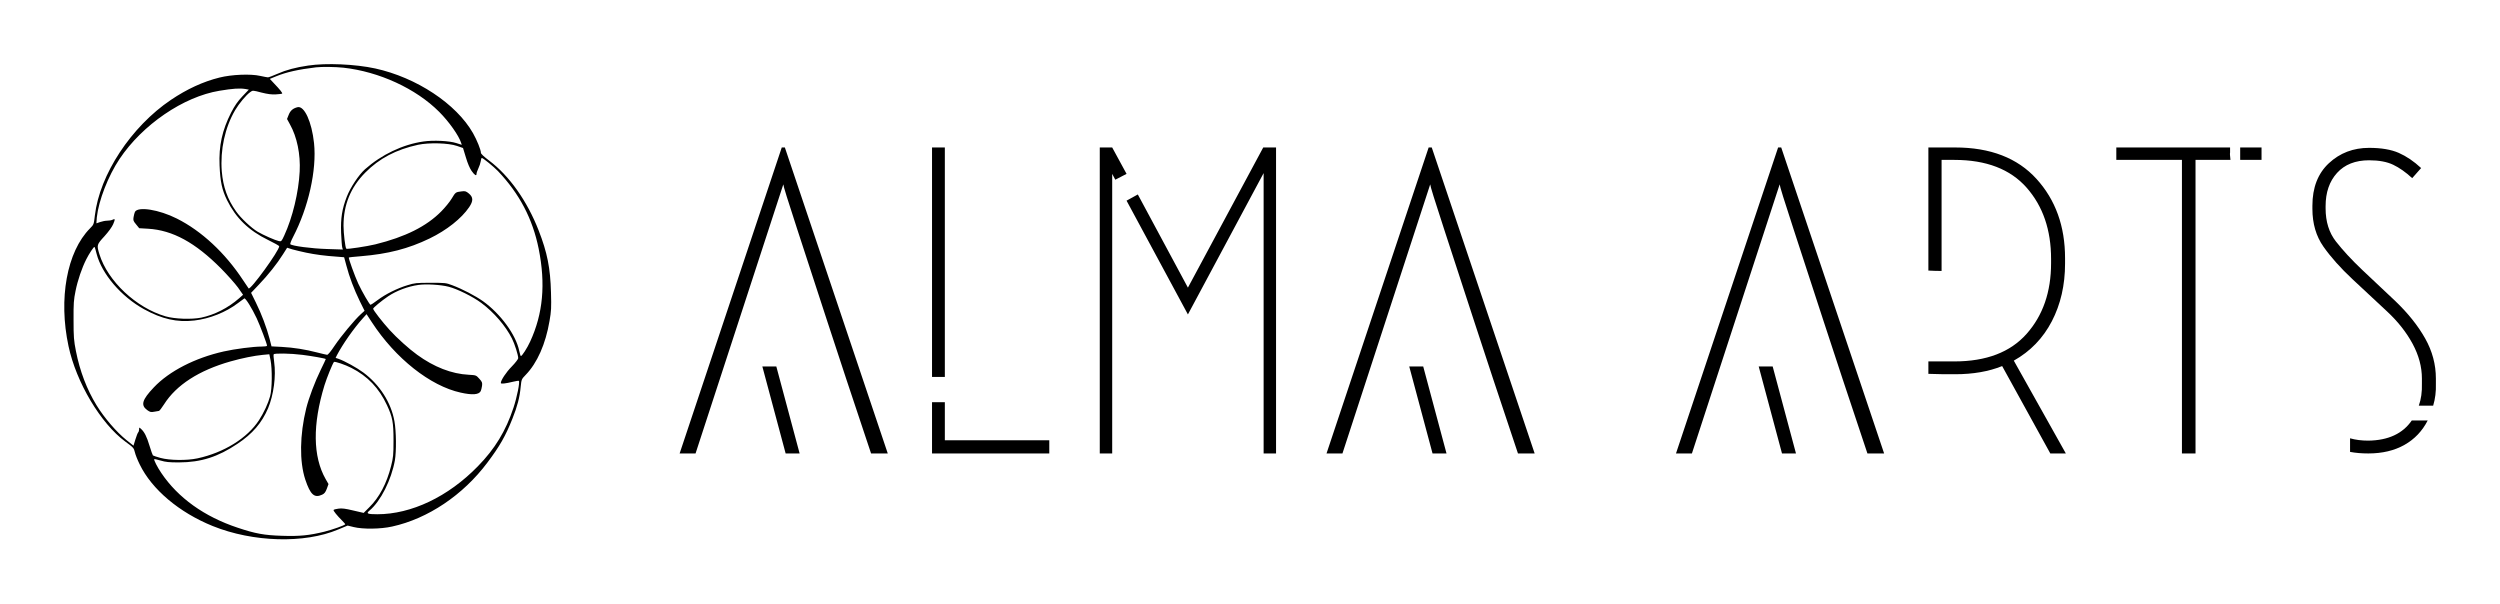
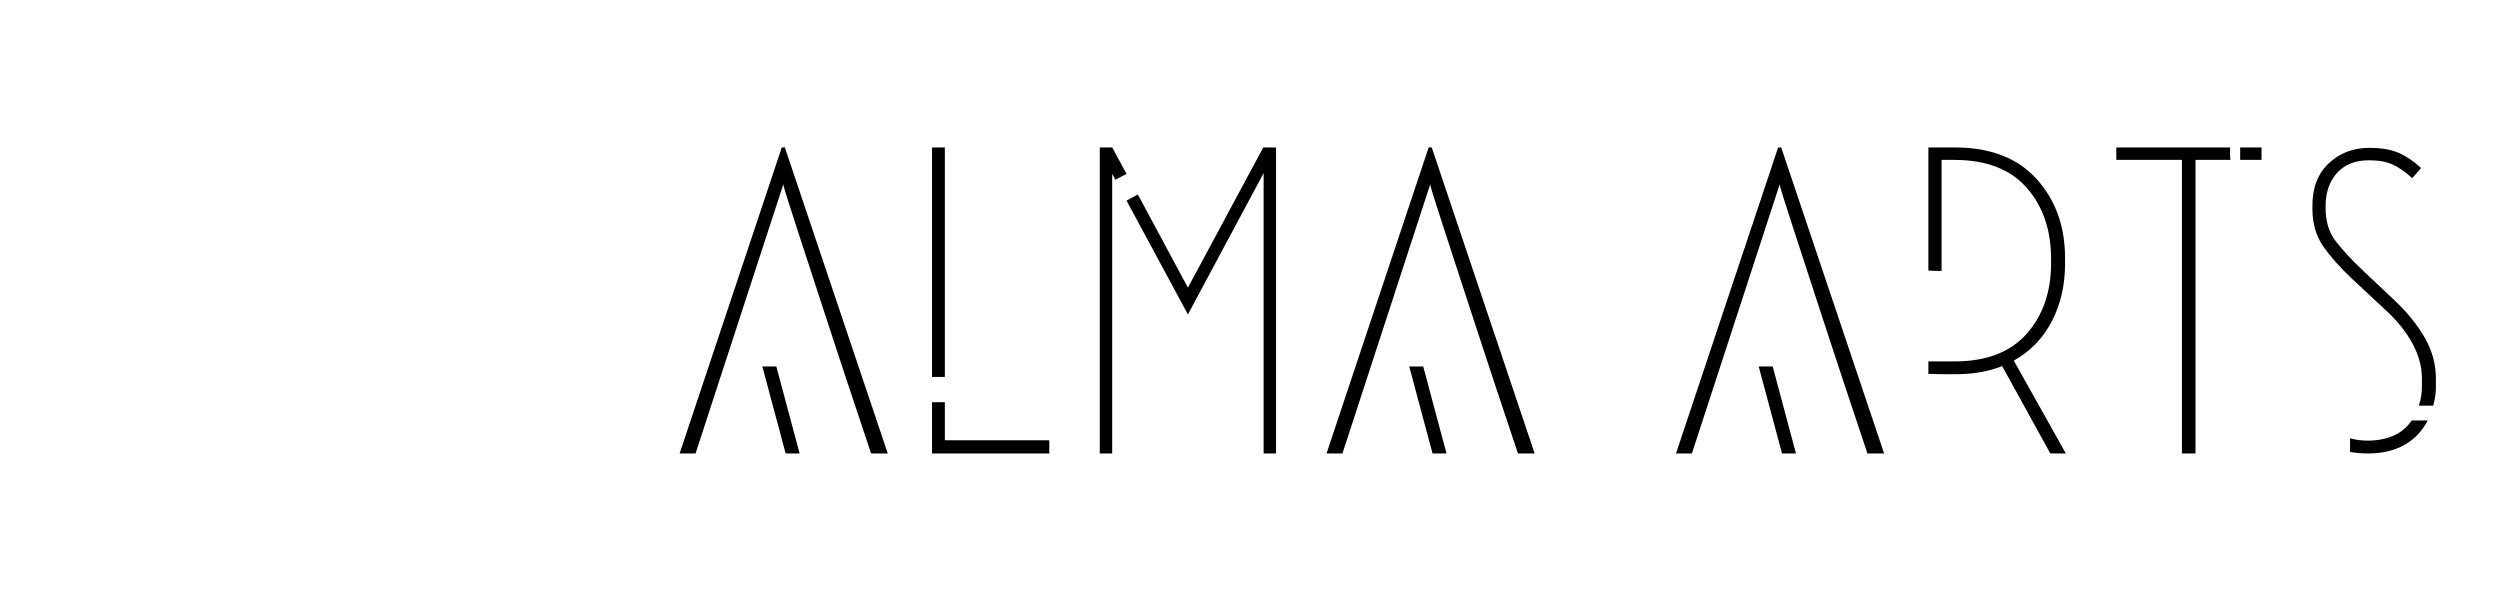
<svg xmlns="http://www.w3.org/2000/svg" version="1.1" width="3162.2" height="764.356" viewBox="0 0 3162.2 764.356">
  <g transform="scale(8.11) translate(10, 10)">
    <defs id="SvgjsDefs1095" />
    <g id="SvgjsG1096" transform="matrix(0.125,0,0,0.125,0,0)" fill="#000">
      <g id="SvgjsG1019" transform="matrix(0.066,0,0,0.066,115.855,18.441)">
        <g>
-           <path d="M2858.5-252.2c-238.3,34.9-415.6,82.4-581.3,155.9c-85.1,37.6-165.7,67.2-179.1,67.2s-80.6-13.4-147.8-27.8    c-179.1-41.2-539.2-26-767.6,31.4C871.7,51.4,566.3,193,264.4,396.3C-487.1,902.4-1083.6,1808-1174.1,2581.9    c-19.7,169.3-19.7,171.1-92.3,244.5c-437.1,441.6-598.3,1329.3-405.8,2225.9c146,685.2,608.2,1461.8,1073.1,1804    c153.2,112,163,121.8,180.9,200.6c9.9,44.8,51.1,149.6,92.3,232c228.4,471.2,746.1,908.3,1380.3,1164.5    c762.3,307.2,1735,335,2371,65.4l179.1-74.3l113.8,27.8c172.9,43,509.7,39.4,728.2-9.9c673.6-147.8,1339.1-593,1800.4-1209.2    c232.9-309,343.1-502.5,472.9-829.4c92.3-230.2,137.9-404,155.9-599.2c15.2-146,16.1-147.8,94.1-228.4    c218.6-224.8,378-584.9,451.4-1020.2c33.1-187.2,35.8-252.6,27.8-533.9c-11.6-466.7-70.8-760.5-232.9-1176.1    c-218.6-559.8-555.4-1035.5-937.8-1323c-98.5-74.3-154.1-126.3-154.1-146c0-54.6-75.2-240.1-149.6-371.7    C5657.6,469.8,4905.2-26.5,4125.1-197.6C3748.8-279.1,3198-303.3,2858.5-252.2z M3523.1-211.9    c675.4,74.3,1372.3,394.1,1812.1,834.8c187.2,187.2,372.6,450.6,415.6,588.5l11.6,34.9l-103.9-33.1    c-131.7-43-435.3-57.3-622.5-29.6c-389.6,55.5-791.8,248.1-1104.4,525.8c-118.2,106.6-274.1,342.2-342.2,515.9    c-90.5,232-118.2,409.4-108.4,683.4c5.4,131.7,15.2,256.2,21.5,277.7l11.6,39.4l-301.9-9.9c-283.9-8.1-659.3-57.3-691.5-90.5    c-6.3-6.3,16.1-67.2,51.1-134.4c292-559.8,450.6-1266.6,397.7-1776.2c-43-404-183.6-711.2-311.7-679.9    c-86.9,21.5-136.2,64.5-167.5,144.2l-31.4,78.8l55.5,102.1c133.5,238.3,200.6,565.2,183.6,890.4c-19.7,392.3-134.4,870.7-292,1211    c-51.1,110.2-54.6,114.7-102.1,104.8c-69-15.2-291.1-112-401.3-177.4c-118.2-70.8-317.1-256.2-405.8-382.5    c-163.9-230.2-246.3-463.1-271.4-757.8c-31.4-407.6,59.1-827.7,252.6-1158.2c75.2-126.3,206.9-285.7,287.5-342.2    c44.8-33.1,45.7-33.1,208.7,9.9c118.2,29.6,192.6,39.4,272.3,34.9c60.9-3.6,114.7-9.9,120-15.2c9.9-11.6-41.2-75.2-157.6-197.1    l-75.2-80.6l120-49.3c187.2-77,421-129.9,754.2-169.3C3119.1-231.6,3373.5-228,3523.1-211.9z M1673.4,191.2l62.7,11.6    l-121.8,128.1C1522,429.4,1471,503.8,1402,636.4c-169.3,333.2-234.7,630.6-218.6,998.7c13.4,310.8,45.7,461.3,141.5,657.5    c165.7,336.8,411.1,575.1,775.7,752.4c114.7,55.5,208.7,108.4,210.5,118.2c1.8,82.4-545.5,836.6-578.6,797.2    c-3.6-5.4-51.1-74.3-103.9-154.1c-340.4-517.7-785.6-931.6-1253.1-1166.2C38.7,2470.8-359,2407.2-416.3,2513.8    c-8.1,16.1-19.7,60.9-26,98.5c-9.9,60.9-5.4,74.3,47.5,137.9l59.1,72.6l169.3,9.9c463.1,27.8,890.4,261.6,1376.7,750.6    c121.8,123.6,266,285.7,320.7,360.1l96.7,137.9l-72.6,64.5c-213.2,187.2-468.5,315.3-721.1,368.1    c-183.6,35.8-499.8,25.1-671.8-25.1C-393,4327.7-930.5,3823.4-1088.1,3314.6c-52.8-172.9-51.1-180.9,94.1-338.6    c77-85.1,143.3-175.6,165.7-228.4c41.2-94.9,37.6-112-11.6-85.1c-19.7,9.9-62.7,17.9-98.5,17.9c-35.8,0-96.7,11.6-134.4,25.1    c-37.6,13.4-70.8,25.1-72.6,25.1c-1.8,0,1.8-49.3,8.1-112c34.9-320.7,213.2-780.2,429.1-1104.4    C-274.8,865.7,500.9,336.3,1180.8,224.3C1438.7,181.3,1563.3,173.3,1673.4,191.2z M5671.1,1267l114.7,39.4l54.6,179.1    c33.1,112,74.3,206.9,106.6,252.6c59.1,84.2,94.1,103.9,94.1,57.3c0-17.9,16.1-64.5,34.9-103.9c19.7-39.4,39.4-100.3,44.8-134.4    c3.6-34.9,13.4-62.7,19.7-62.7c23.3,0,223,163,305.4,248.1c407.6,429.1,655.7,902,770.3,1469    c133.5,667.3,82.4,1227.2-161.2,1754.7c-55.5,121.8-154.1,274.1-175.6,274.1c-5.4,0-19.7-45.7-31.4-100.3    c-62.7-303.7-352-698.7-685.2-937.8c-141.5-100.3-389.6-230.2-581.3-301.9c-118.2-44.8-134.4-45.7-411.1-45.7    c-266,0-299.2,3.6-435.3,45.7c-190.8,57.3-415.6,169.3-565.2,282.2c-65.4,49.3-124.5,88.7-131.7,88.7    c-17.9,0-157.6-241.8-232-399.5c-69-149.6-189-484.6-179.1-494.4c3.6-5.4,106.6-15.2,228.4-25.1c515.9-43,896.6-141.5,1297.9-335    c325.2-157.6,602.8-378,747.9-591.2c80.6-118.2,78.8-189-3.6-258c-55.5-45.7-70.8-51.1-141.5-41.2    c-110.2,13.4-112,15.2-183.6,134.4c-35.8,60.9-124.5,169.3-197.1,242.7c-279.5,283.9-681.7,484.6-1248.7,624.3    c-153.2,37.6-532.1,94.9-547.3,82.4c-19.7-16.1-52.8-292-52.8-435.3c0-395.9,134.4-724.6,411.1-1004.1    c264.2-267.8,583.1-435.3,998.7-525.8C5145.3,1201.6,5509.9,1211.4,5671.1,1267z M-1141,3307.4    c98.5,379.8,463.1,807.1,893.9,1045.3c342.2,189,627.9,252.6,953.1,215c289.3-33.1,598.3-155.9,826.8-330.5    c55.5-41.2,108.4-80.6,118.2-86.9c21.5-13.4,144.2,183.6,234.7,376.2c65.4,141.5,195.3,486.4,195.3,517.7    c0,9.9-45.7,16.1-103.9,16.1c-155.9,0-504.3,44.8-714.8,92.3c-541.9,121.8-1030.1,371.7-1321.2,679    c-223,234.7-252.6,336.8-126.3,429.1c55.5,39.4,70.8,43,133.5,31.4c39.4-6.3,78.8-13.4,88.7-15.2c9.9,0,52.8-55.5,96.7-124.5    c230.2-364.6,660.2-642.2,1256.7-811.5c220.4-62.7,451.4-108.4,609.1-123.6l124.5-11.6l23.3,112c33.1,165.7,29.6,545.5-8.1,679.9    c-37.6,137.9-118.2,311.7-210.5,455c-220.3,338.6-665.5,614.5-1163.6,721.1c-200.6,43-522.2,39.4-698.7-8.1    c-70.8-19.7-136.2-41.2-143.3-47.5c-6.3-6.3-35.8-88.7-64.5-183.6c-51.1-171.1-96.7-261.6-161.2-318.9    c-34.9-31.4-34.9-31.4-34.9,8.1c0,23.3-8.1,49.3-17.9,59.1c-9.9,9.9-33.1,70.8-52.8,134.4l-35.8,116.4l-131.7-104.8    c-189-151.4-421-421-567-659.3c-183.6-299.2-315.3-645.8-389.6-1023.8c-39.4-200.6-44.8-264.2-44.8-586.7    c-1.8-318.9,3.6-384.3,37.6-550c39.4-198.9,120-435.3,203.3-599.2c49.3-100.3,144.2-242.7,154.1-232.9    C-1175,3179.3-1157.1,3238.5-1141,3307.4z M2820,3285c172.9,35.8,360.1,60.9,576.9,75.2l141.5,11.6l43,159.4    c55.5,213.2,144.2,447,252.6,670l90.5,182.7l-70.8,64.5c-116.4,104.8-372.6,413.8-496.2,596.6    c-70.8,106.6-124.5,172.9-141.5,171.1c-15.2-1.8-100.3-21.5-190.8-44.8c-222.1-57.3-438.9-92.3-667.3-104.8l-192.6-9.9    l-35.8-141.5c-54.6-208.7-155.9-478.3-259.8-687l-90.5-183.6l149.6-157.6c169.3-177.4,342.2-392.3,455-573.3l77-121.8l100.3,31.4    C2618.4,3238.5,2734.9,3268,2820,3285z M5513.4,3929.1c163,41.2,458.6,187.2,619,307.2c236.5,175.6,460.4,435.3,578.6,671.8    c51.1,100.3,118.2,311.7,118.2,371.7c0,17.9-54.6,88.7-121.8,157.6c-108.4,110.2-206.9,259.8-206.9,311.7    c0,21.5,84.2,11.6,236.5-25.1c52.8-13.4,100.3-19.7,104.8-15.2c21.5,21.5-35.8,309-102.1,507.9    c-144.2,437.1-350.2,777.5-673.6,1107.1c-561.6,576.9-1258.5,906.5-1900.7,906.5c-190.8,0-216.8-13.4-146-70.8    c210.5-177.4,412-579.5,478.3-947.7c29.6-172.9,26-549.1-8.1-738.1c-62.7-354.7-279.5-693.3-589.4-923.5    c-121.8-90.5-352-216.8-468.5-258l-54.6-17.9l26-52.8c106.6-203.3,313.5-500.7,488.2-695.1l70.8-78.8l100.3,153.2    c447,685.2,1104.4,1203.9,1679.5,1330.2c220.4,49.3,343.1,39.4,378-27.8c8.1-16.1,19.7-60.9,25.1-98.5c8.1-62.7,1.8-77-51.1-136.2    c-60.9-67.2-60.9-67.2-200.6-75.2c-323.4-16.1-655.7-146-974.6-378c-151.4-108.4-387.9-321.6-520.4-468.5    c-136.2-149.6-310.8-374.4-311.7-402.2c0-17.9,157.6-149.6,283.9-234.7c155.9-104.8,372.6-187.2,573.3-215    C5088,3874.4,5363.8,3890.6,5513.4,3929.1z M2751,5217.1c172.9,21.5,430.8,67.2,440.7,78.8c1.8,1.8-41.2,92.3-94.1,200.6    c-113.8,232-226.6,533.9-275.9,730.9c-123.6,502.5-129.9,1006.8-17.9,1347.2c96.7,287.5,171.1,354.7,318.9,285.7    c44.8-21.5,62.7-45.7,88.7-113.8l31.4-86.9l-54.6-94.9c-241.8-425.5-248.1-1031.9-21.5-1772.7c45.7-146,151.4-405.8,179.1-440.7    c13.4-15.2,210.5,51.1,328.7,112c307.2,155.9,524,382.5,673.6,704.9c104.8,226.6,123.6,321.6,123.6,667.3    c0,277.7-5.4,320.7-45.7,482.8c-82.4,328.7-223,594.8-412,780.2l-106.6,106.6l-197.1-45.7c-149.6-35.8-215-44.8-279.5-34.9    c-45.7,6.3-86.9,16.1-92.3,25.1c-8.1,13.4,64.5,103.9,163,202.4c34.9,34.9,60.9,65.4,57.3,69c-27.8,25.1-232,96.7-389.6,137.9    c-285.7,70.8-471.2,90.5-805.3,78.8c-336.8-9.9-506.1-41.2-839.3-153.2C896.8,8276.1,397.9,7919.6,82.6,7451.1    c-74.3-108.4-146-249.9-134.4-261.6c3.6-5.4,59.1,8.1,121.8,26c94.1,27.8,157.6,34.9,344.9,34.9c419.2-1.8,738.1-103.9,1107.1-352    c283.9-189,458.6-392.3,578.6-671.8c104.8-249.9,153.2-608.2,114.7-876c-9.9-72.6-15.2-136.2-8.1-144.2    C2218.9,5184,2528,5188.5,2751,5217.1z" />
-         </g>
+           </g>
      </g>
    </g>
    <g id="SvgjsG1097" transform="matrix(3.028,0,0,3.028,96,0.162)" fill="#000">
      <path d="M5.34 6.14 c0 0.08 0.237 0.843 0.71 2.29 s0.99 3.03 1.55 4.75 s1.313 3.993 2.26 6.82 l0.86 0 l-5.3 -15.76 l-0.16 0 l-5.26 15.76 l0.82 0 z M4.98 15.52 l-0.72 0 l1.2 4.48 l0.72 0 z M13.66 16.06 l0 -11.82 l-0.66 0 l0 11.82 l0.66 0 z M19.04 20 l0 -0.68 l-5.38 0 l0 -1.96 l-0.66 0 l0 2.64 l6.04 0 z M30.72 20 l0 -15.76 l-0.66 0 l-3.88 7.22 l-2.58 -4.8 l-0.58 0.32 l3.16 5.86 l3.9 -7.28 l0 14.44 l0.64 0 z M22.28 20 l0 -14.4 l0.16 0.3 l0.58 -0.3 l-0.74 -1.36 l-0.64 0 l0 15.76 l0.64 0 z M38.66 6.14 c0 0.08 0.237 0.843 0.71 2.29 s0.99 3.03 1.55 4.75 s1.313 3.993 2.26 6.82 l0.86 0 l-5.3 -15.76 l-0.16 0 l-5.26 15.76 l0.82 0 z M38.3 15.52 l-0.72 0 l1.2 4.48 l0.72 0 z M56.66 6.14 c0 0.08 0.237 0.843 0.71 2.29 s0.99 3.03 1.55 4.75 s1.313 3.993 2.26 6.82 l0.86 0 l-5.3 -15.76 l-0.16 0 l-5.26 15.76 l0.82 0 z M56.3 15.52 l-0.72 0 l1.2 4.48 l0.72 0 z M68.72 15.22 c0.853 -0.48 1.507 -1.157 1.96 -2.03 s0.68 -1.863 0.68 -2.97 l0 -0.28 c0 -1.64 -0.49 -3 -1.47 -4.08 s-2.377 -1.62 -4.19 -1.62 l-1.38 0 l0 6.34 c0.227 0.013 0.453 0.02 0.68 0.02 l0 -5.72 l0.66 0 c1.64 0 2.88 0.477 3.72 1.43 s1.26 2.177 1.26 3.67 l0 0.22 c0 1.48 -0.42 2.693 -1.26 3.64 s-2.08 1.42 -3.72 1.42 l-0.66 0 l0 0 l-0.68 0 l0 0.64 c0.4 0.013 0.667 0.02 0.8 0.02 l0.58 0 c0.92 0 1.727 -0.14 2.42 -0.42 l2.48 4.5 l0.8 0 z M79.86 4.5 l-0 -0.26 l-5.86 0 l0 0.64 l3.38 0 l0 15.12 l0.7 0 l0 -15.12 l1.8 0 c-0.027 -0.213 -0.033 -0.34 -0.02 -0.38 z M80.38 4.24 l0 0.64 l1.1 0 l0 -0.64 l-1.1 0 z M86.16 11.02 l1.78 1.66 c0.56 0.52 1 1.077 1.32 1.67 s0.48 1.19 0.48 1.79 l0 0.26 c0.013 0.427 -0.04 0.807 -0.16 1.14 l0.74 0 c0.107 -0.36 0.153 -0.733 0.14 -1.12 l0 -0.28 c0 -0.72 -0.183 -1.407 -0.55 -2.06 s-0.877 -1.293 -1.53 -1.92 l-1.72 -1.62 c-0.547 -0.52 -0.997 -1.007 -1.35 -1.46 s-0.53 -1.02 -0.53 -1.7 l0 -0.12 c0 -0.707 0.197 -1.277 0.59 -1.71 s0.943 -0.65 1.65 -0.65 c0.507 0 0.92 0.077 1.24 0.23 s0.647 0.383 0.98 0.69 l0.46 -0.52 c-0.373 -0.347 -0.757 -0.607 -1.15 -0.78 s-0.903 -0.26 -1.53 -0.26 c-0.813 0 -1.503 0.263 -2.07 0.79 s-0.85 1.257 -0.85 2.19 l0 0.16 c0 0.76 0.19 1.41 0.57 1.95 s0.877 1.097 1.49 1.67 z M90.04 18.3 l-0.82 0 c-0.467 0.68 -1.213 1.027 -2.24 1.04 c-0.347 0 -0.66 -0.04 -0.94 -0.12 l0 0.7 c0.28 0.053 0.593 0.08 0.94 0.08 c0.72 0 1.34 -0.147 1.86 -0.44 s0.92 -0.713 1.2 -1.26 z" />
    </g>
  </g>
</svg>